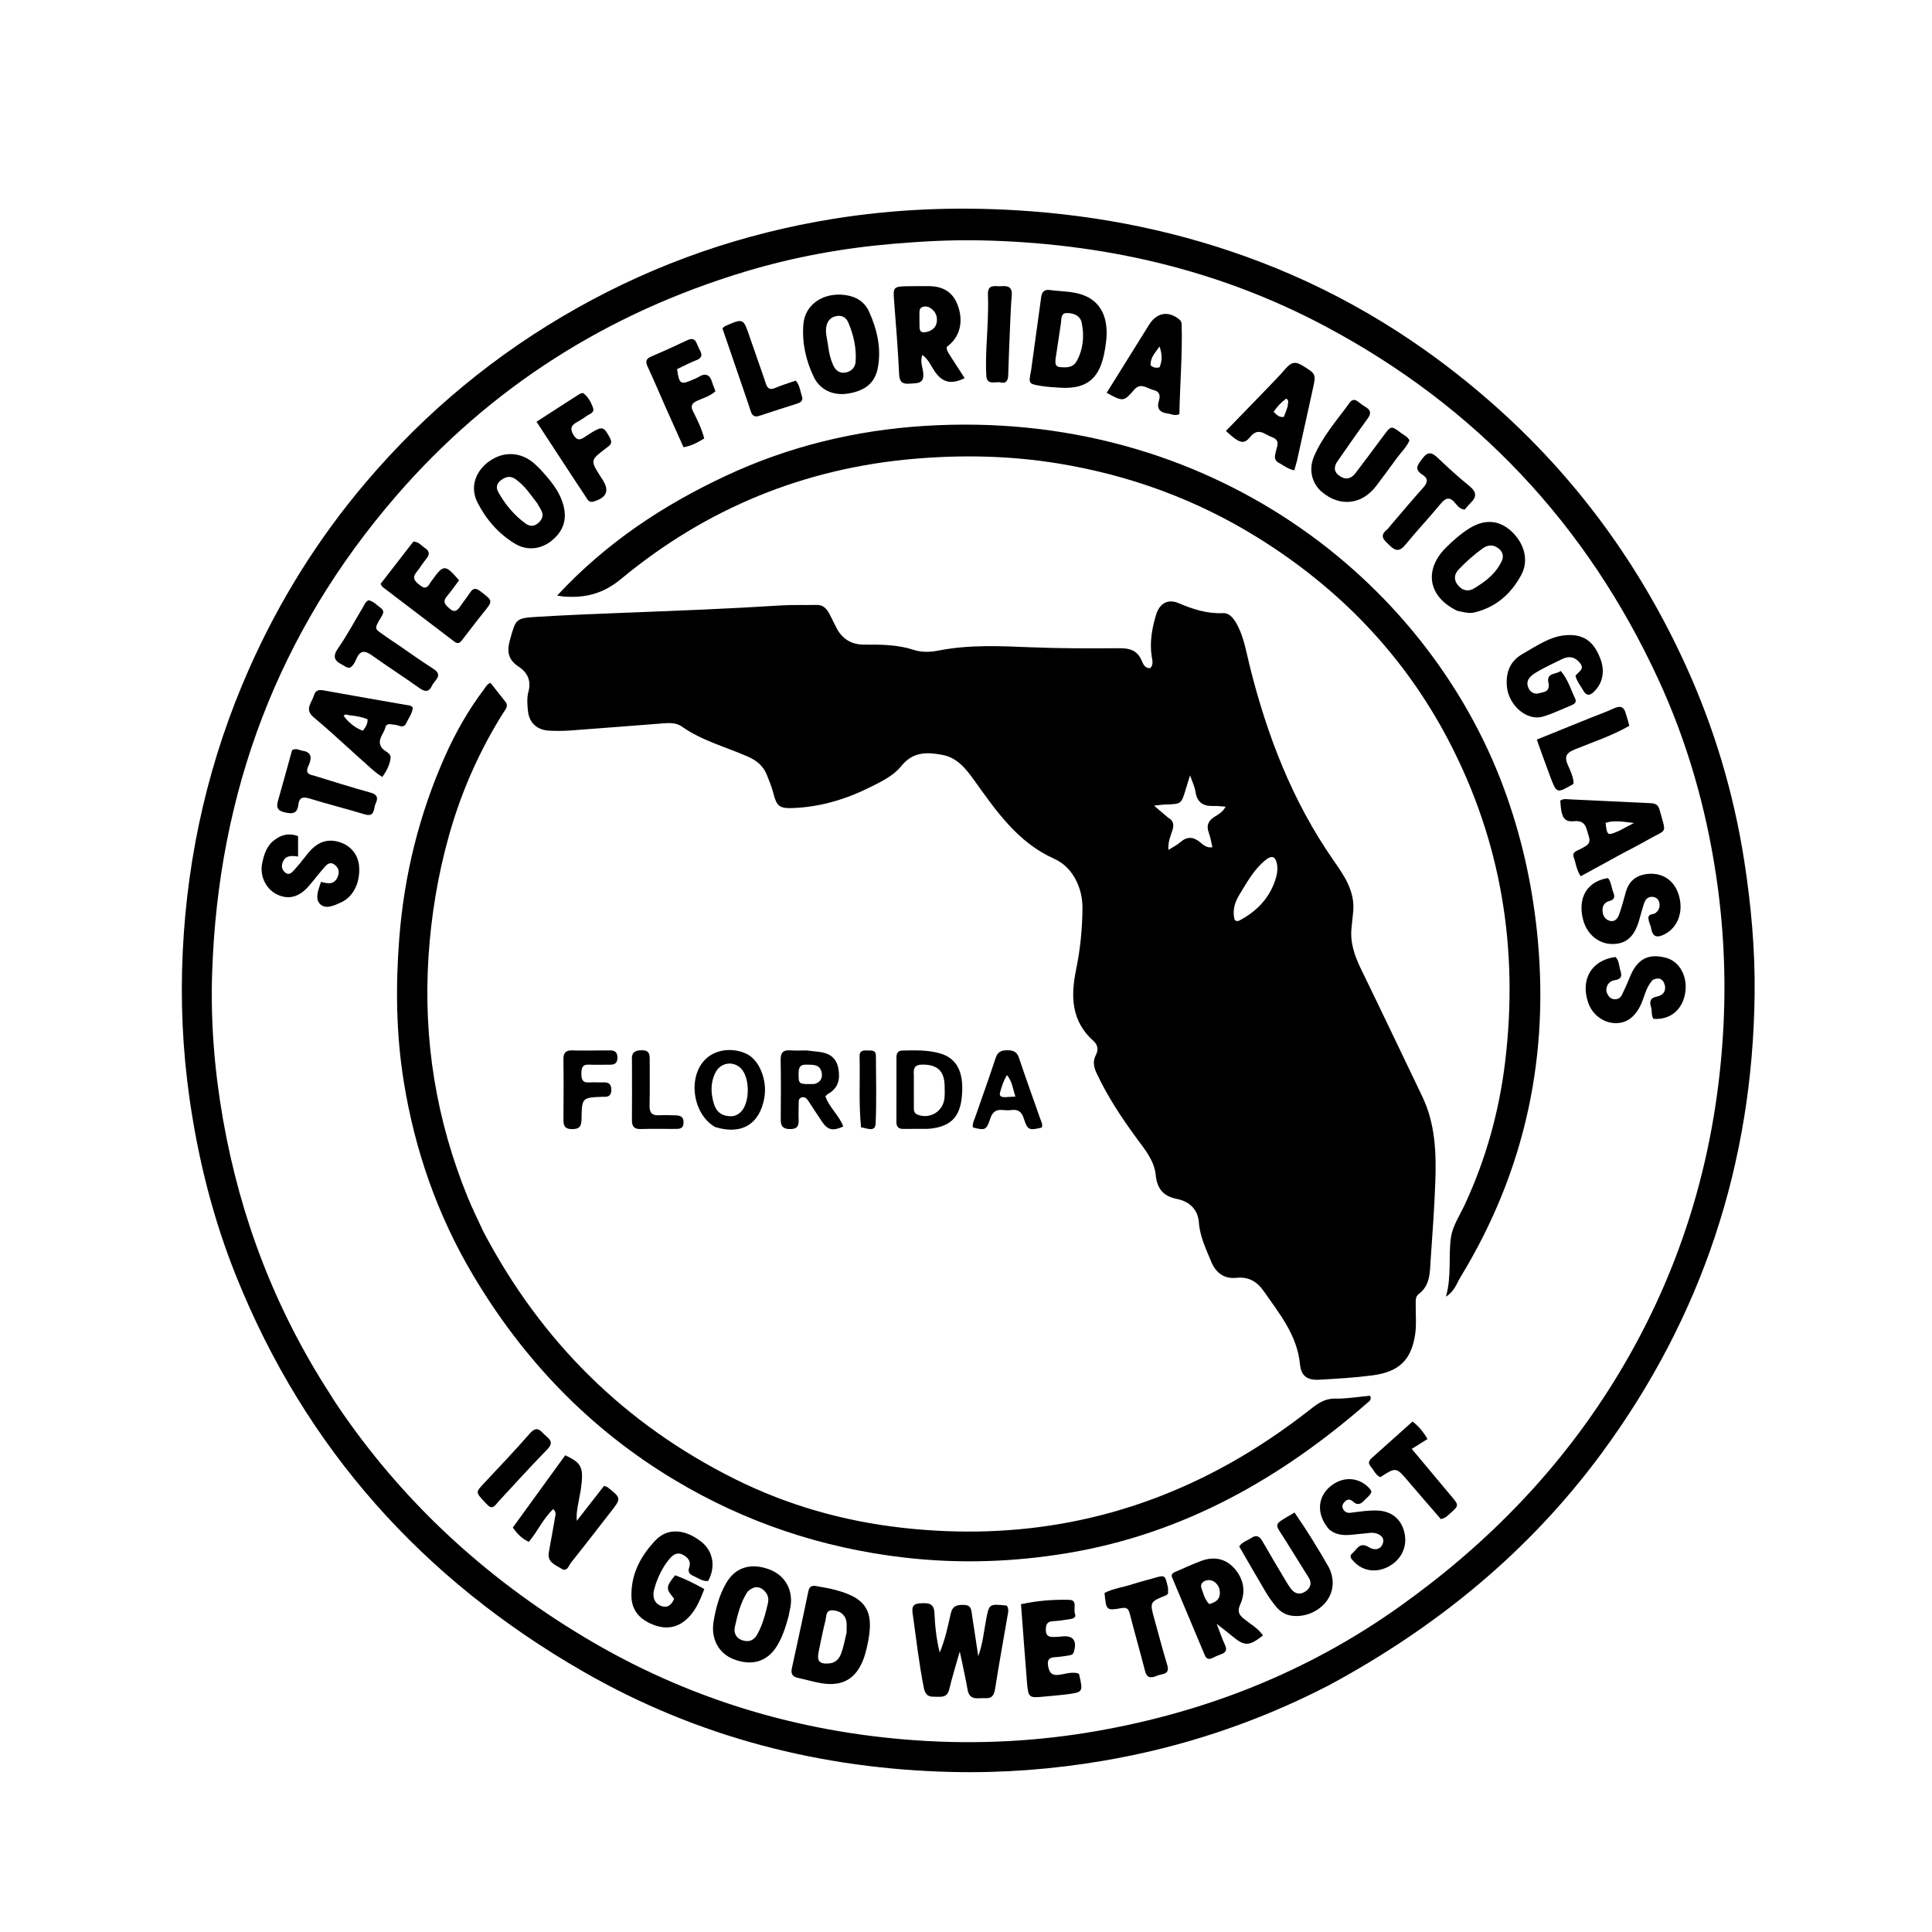
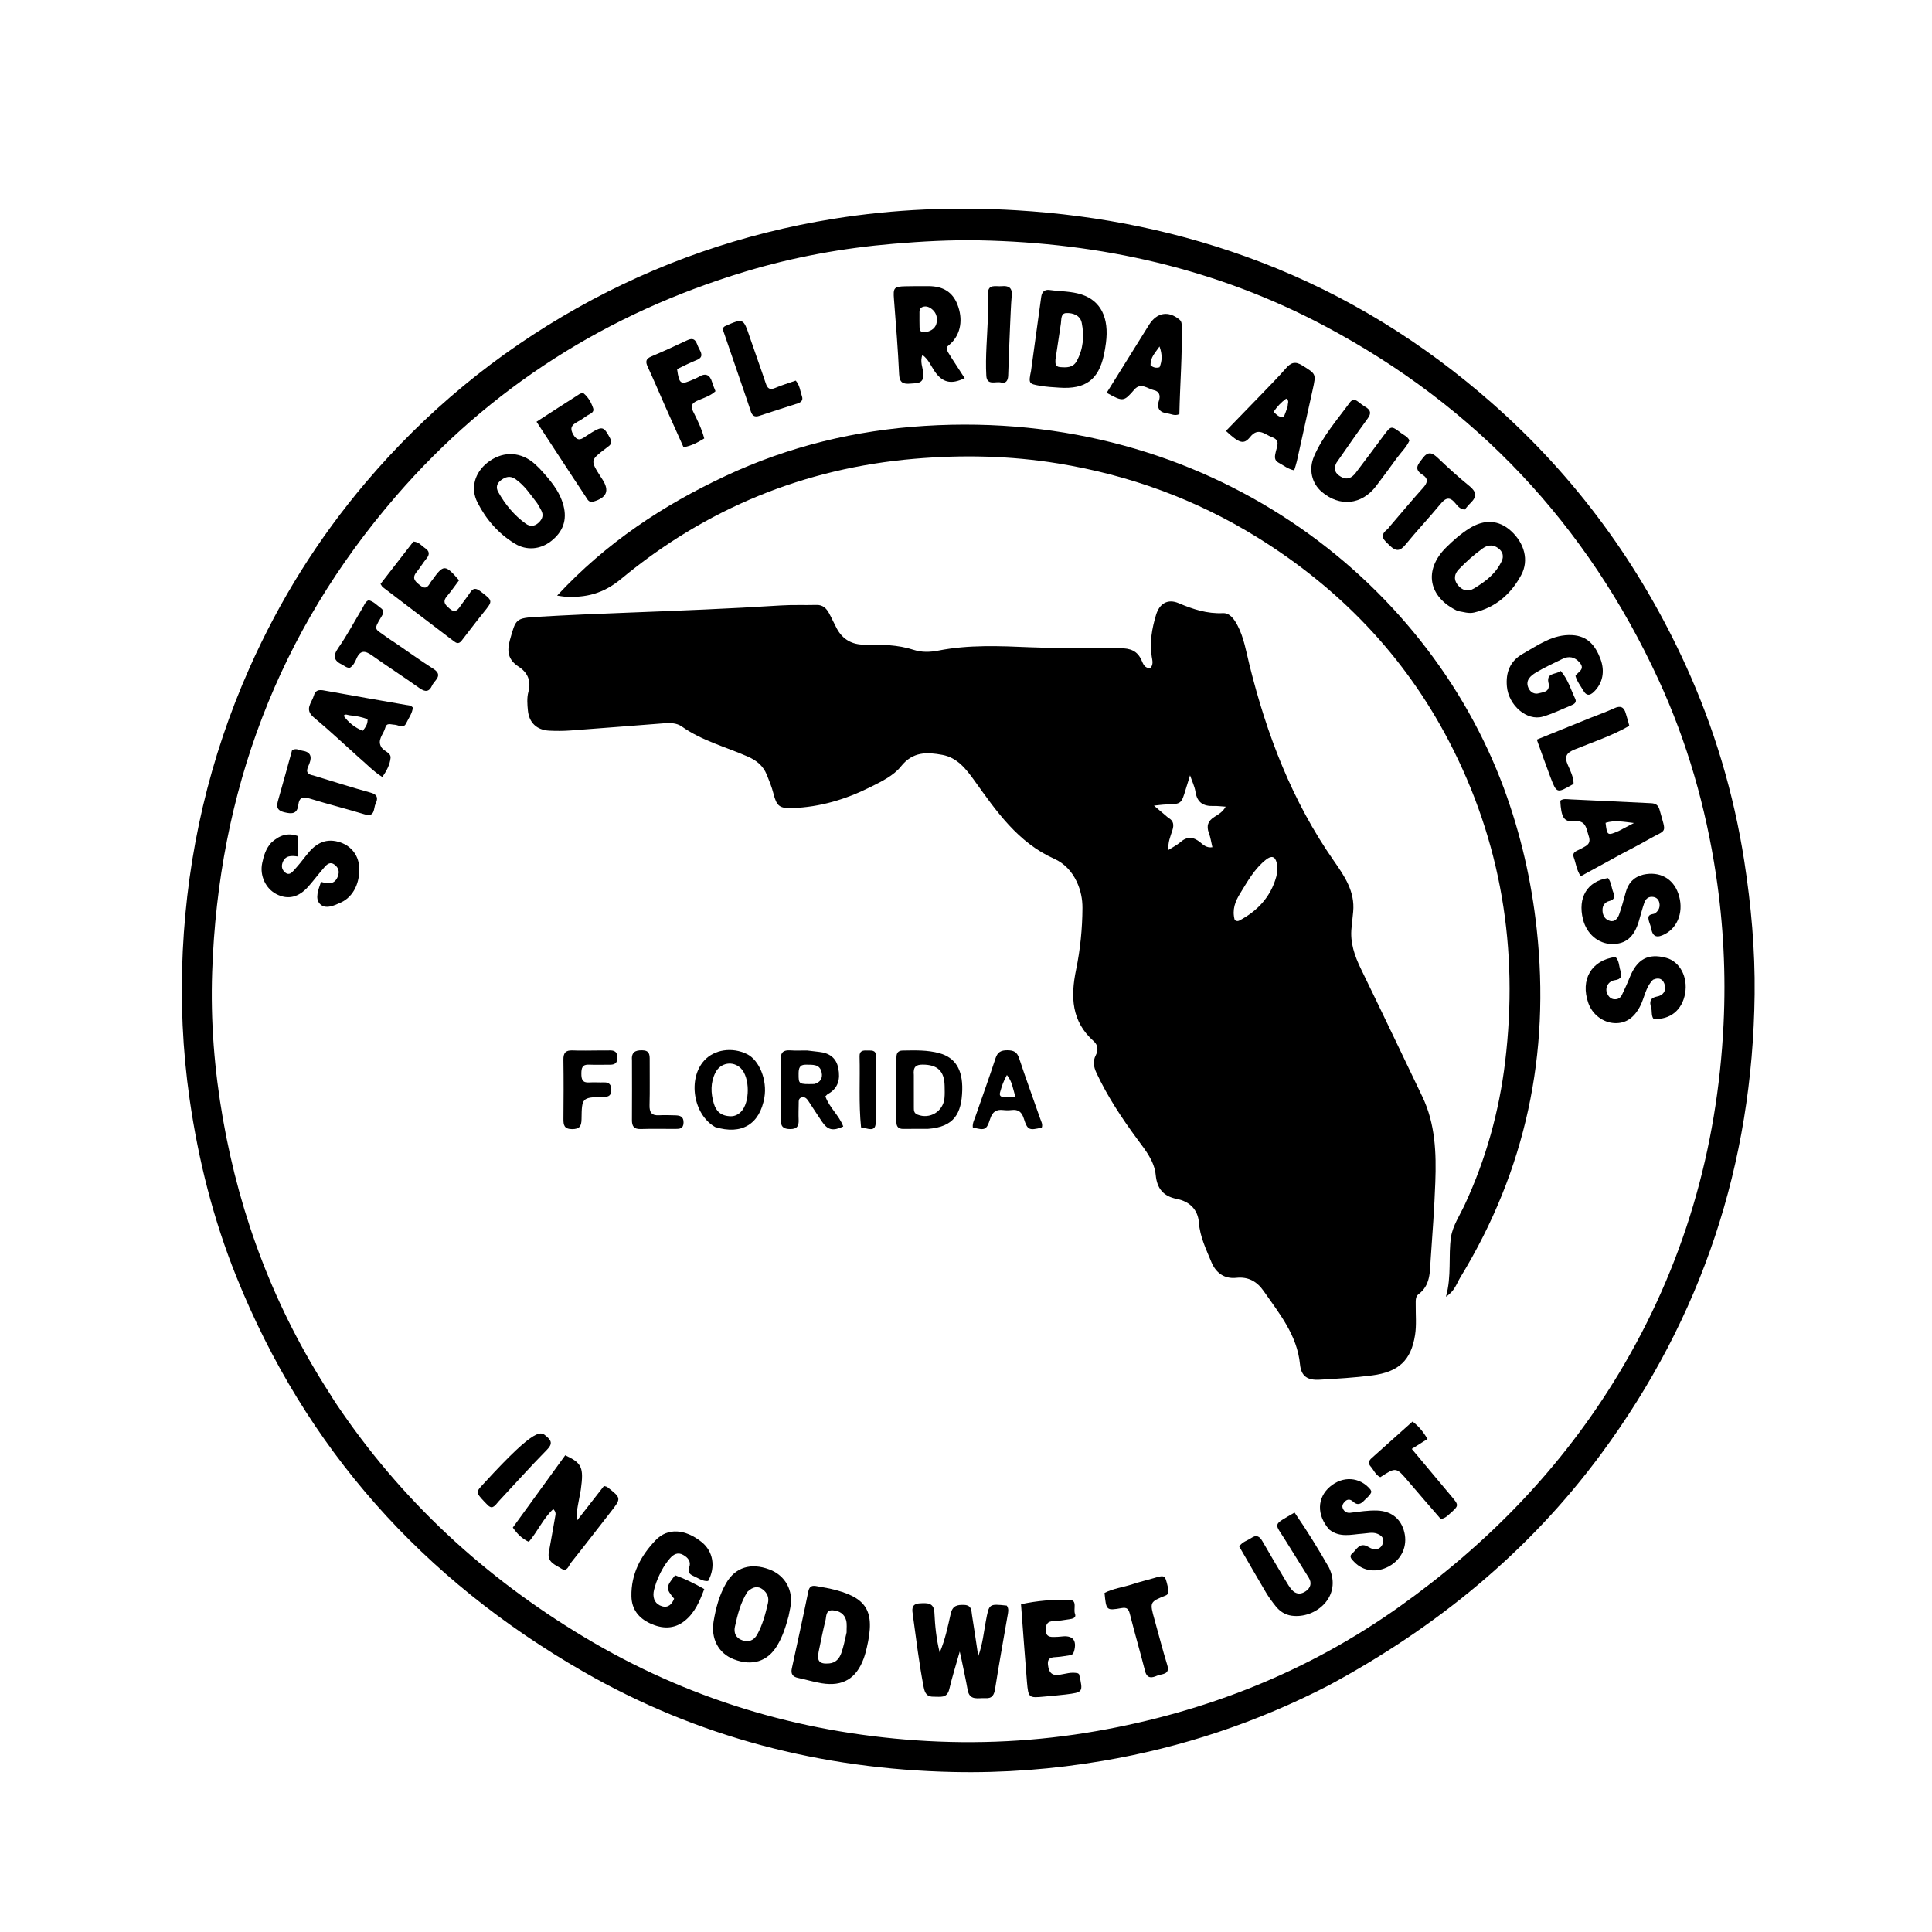
<svg xmlns="http://www.w3.org/2000/svg" version="1.1" id="Layer_1" x="0px" y="0px" width="100%" viewBox="0 0 1024 1024" enable-background="new 0 0 1024 1024" xml:space="preserve">
  <path fill="#000000" opacity="1" stroke="none" d=" M704.201,893.316   C666.179,912.939 626.395,926.177 584.599,933.27   C558.293,937.735 531.748,939.785 505.074,939.192   C435.427,937.644 369.742,920.795 309.225,886.028   C224.173,837.166 161.937,767.872 125.205,676.474   C113.075,646.292 105.155,614.936 100.517,582.696   C96.757,556.557 95.594,530.279 96.876,504.025   C99.42,451.911 110.995,401.81 132.263,353.968   C148.154,318.223 168.628,285.439 193.887,255.676   C225.669,218.225 262.988,187.367 305.841,163.275   C348.334,139.384 393.757,123.697 441.801,115.97   C473.886,110.81 506.222,109.503 538.763,111.459   C583.25,114.133 626.313,122.9 667.939,138.812   C713.578,156.257 754.373,181.583 790.99,213.848   C835.168,252.774 869.135,299.258 893.495,352.717   C908.588,385.839 918.931,420.457 924.521,456.526   C928.147,479.921 930.261,503.414 929.985,527.021   C928.938,616.796 902.074,698.164 848.741,770.452   C810.31,822.542 761.337,862.52 704.201,893.316  M174.832,738.713   C175.896,740.403 176.918,742.122 178.031,743.78   C212.488,795.154 256.785,836.019 309.761,867.779   C364.042,900.321 422.943,918.105 485.81,922.433   C517.727,924.631 549.703,923.029 581.32,917.486   C639.534,907.282 693.194,886.041 741.57,851.677   C788.633,818.247 827.964,777.762 857.892,728.18   C892.337,671.112 910.278,609.149 913.518,542.854   C914.81,516.407 913.468,489.94 909.522,463.714   C904.124,427.848 894.253,393.257 879.034,360.257   C841.1,278.004 782.256,215.374 702.299,172.874   C645.094,142.468 583.595,128.645 519.072,127.389   C503.914,127.093 488.808,127.918 473.692,129.192   C446.922,131.448 420.633,136.21 394.949,143.961   C322.041,165.965 260.019,205.084 210.044,262.783   C147.345,335.173 115.746,419.726 112.457,515.057   C111.556,541.176 113.632,567.195 118.153,593.009   C127.281,645.135 145.678,693.618 174.832,738.713  z" />
  <path fill="#000000" opacity="1" stroke="none" d=" M570.724,467.367   C568.044,461.676 563.951,457.496 558.778,455.183   C539.506,446.569 528.146,430.03 516.507,413.79   C512.02,407.531 507.371,401.562 499.466,400.097   C491.393,398.6 483.854,398.242 477.518,406.227   C473.604,411.158 467.021,414.318 461.129,417.26   C448.233,423.699 434.539,427.796 420.006,428.291   C413.115,428.525 411.636,427.253 409.92,420.511   C409.052,417.103 407.74,413.898 406.427,410.656   C404.477,405.844 401.001,403.045 396.304,400.985   C384.602,395.853 372.039,392.606 361.407,385.086   C358.56,383.072 355.09,383.125 351.738,383.38   C335.336,384.628 318.941,385.966 302.535,387.158   C298.721,387.436 294.865,387.465 291.046,387.266   C284.588,386.929 280.458,383.101 279.811,376.69   C279.479,373.402 279.209,369.865 280.055,366.752   C281.685,360.76 279.535,356.36 274.91,353.362   C269.251,349.695 268.595,345.201 270.273,339.205   C273.44,327.884 273.244,327.612 285.169,326.902   C300.948,325.963 316.747,325.328 332.544,324.716   C359.643,323.665 386.74,322.629 413.808,320.895   C420.118,320.491 426.47,320.793 432.798,320.623   C436.162,320.533 438.026,322.467 439.442,325.056   C440.877,327.682 442.072,330.438 443.487,333.075   C446.618,338.907 451.598,341.723 458.162,341.672   C467.002,341.603 475.775,341.651 484.356,344.459   C488.49,345.811 493.055,345.675 497.262,344.841   C513.465,341.63 529.819,342.388 546.091,343.063   C561.921,343.719 577.737,343.678 593.555,343.578   C599.037,343.543 602.855,344.865 605.116,350.117   C605.883,351.9 606.761,354.282 609.654,354.121   C611.497,352.269 610.752,349.975 610.443,347.989   C609.262,340.382 610.559,333.058 612.737,325.858   C614.549,319.869 618.916,317.227 624.702,319.687   C632.302,322.919 639.756,325.353 648.194,324.971   C651.823,324.807 654.185,328.194 655.878,331.415   C659.333,337.987 660.47,345.262 662.222,352.347   C671.402,389.465 684.912,424.711 706.977,456.285   C712.636,464.383 718.218,472.552 717.216,483.2   C716.951,486.011 716.664,488.821 716.355,491.628   C715.478,499.565 717.979,506.653 721.394,513.67   C732.323,536.126 743.061,558.675 753.856,581.196   C760.77,595.619 761.304,611.073 760.742,626.589   C760.249,640.212 759.253,653.82 758.293,667.421   C757.82,674.13 758.234,681.211 751.822,685.983   C750.096,687.267 750.386,689.59 750.362,691.599   C750.297,696.926 750.828,702.351 750.012,707.563   C747.909,720.998 741.376,727.155 727.269,729   C718.047,730.205 708.724,730.73 699.429,731.275   C692.986,731.654 689.642,729.461 689.027,723.132   C687.519,707.62 678.105,696.248 669.767,684.276   C666.338,679.351 661.771,676.569 655.312,677.274   C648.854,677.979 644.377,674.579 642.014,668.811   C639.255,662.077 635.997,655.537 635.44,647.981   C634.928,641.036 630.412,636.768 623.723,635.45   C616.572,634.04 613.258,629.946 612.564,622.849   C611.835,615.399 607.193,609.742 602.932,603.969   C594.712,592.83 587.071,581.335 581.184,568.743   C579.679,565.525 579.091,562.49 580.823,559.213   C582.239,556.533 581.9,553.836 579.704,551.878   C567.862,541.318 567.372,528.368 570.357,513.92   C572.564,503.239 573.669,492.259 573.724,481.253   C573.748,476.5 572.85,472.006 570.724,467.367  M619.196,433.425   C622.025,434.986 622.327,437.156 621.378,440.14   C620.376,443.288 618.908,446.45 619.327,450.477   C621.719,448.939 623.845,447.902 625.564,446.4   C629.219,443.206 632.497,443.444 636.161,446.466   C637.77,447.794 639.589,449.551 642.588,449.05   C641.942,446.33 641.618,443.858 640.757,441.59   C639.276,437.692 640.269,435.028 643.809,432.868   C645.935,431.571 648.215,430.211 649.62,427.554   C647.218,427.402 645.225,427.105 643.248,427.185   C637.846,427.404 634.504,425.399 633.628,419.654   C633.202,416.857 631.862,414.2 630.753,410.941   C629.878,413.765 629.175,415.962 628.514,418.172   C626.12,426.173 626.125,426.149 617.964,426.395   C616.078,426.451 614.199,426.744 611.633,426.996   C614.365,429.328 616.496,431.148 619.196,433.425  M654.431,487.626   C655.147,488.17 655.979,488.382 656.765,487.969   C666.452,482.887 673.443,475.48 676.432,464.748   C677.102,462.341 677.273,459.774 676.682,457.329   C675.817,453.75 673.828,453.415 671.018,455.63   C664.885,460.464 661.233,467.147 657.278,473.57   C654.772,477.639 652.905,482.092 654.431,487.626  z" />
  <path fill="#000000" opacity="1" stroke="none" d=" M797.173,418.03   C806.116,442.357 811.709,467.01 814.487,492.42   C821.717,558.534 808.724,620.113 774.044,676.971   C772.051,680.238 771.03,684.299 766.379,687.277   C769.504,676.18 767.554,665.749 769.063,655.68   C769.966,649.658 773.785,644.046 776.441,638.318   C787.582,614.291 794.576,589.094 797.75,562.832   C804.972,503.086 795.775,446.098 767.852,392.628   C744.169,347.275 709.78,311.691 666.341,284.773   C633.804,264.611 598.48,251.779 560.818,245.639   C535.616,241.531 510.203,240.982 484.693,243.162   C426.182,248.164 374.233,269.518 329.225,306.817   C319.673,314.733 310.425,316.91 299.234,316.227   C298.432,316.178 297.637,316.008 295.291,315.673   C321.254,287.689 351.492,267.718 384.811,252.145   C418.176,236.549 453.458,228.03 490.137,225.728   C639.931,216.328 756.052,306.501 797.173,418.03  z" />
-   <path fill="#000000" opacity="1" stroke="none" d=" M256.227,652.842   C286.845,710.999 331.12,754.851 389.633,783.988   C417.545,797.887 447.209,806.276 478.262,809.763   C539.631,816.654 597.498,805.924 651.558,775.74   C666.715,767.277 681.047,757.563 694.689,746.836   C698.502,743.837 702.144,741.21 707.545,741.3   C713.787,741.403 720.047,740.323 726.2,739.765   C727.191,742.111 725.518,742.857 724.508,743.738   C678.612,783.79 627.142,812.838 566.339,823.079   C537.488,827.939 508.477,828.92 479.32,825.545   C435.865,820.515 395.288,806.985 357.791,784.56   C312.672,757.577 277.362,720.766 250.611,675.652   C231.719,643.792 219.772,609.372 213.939,572.88   C209.958,547.979 209.664,522.896 211.586,497.75   C214.156,464.118 222.097,431.855 235.766,401.035   C241.385,388.365 248.208,376.344 256.585,365.256   C257.465,364.091 258.063,362.618 259.991,361.954   C262.579,365.231 265.222,368.574 267.86,371.922   C269.709,374.269 267.868,376.005 266.771,377.752   C254.025,398.058 244.445,419.773 237.972,442.838   C232.077,463.844 228.528,485.197 227.119,507.04   C224.264,551.306 231.233,593.817 247.988,634.788   C250.444,640.792 253.358,646.608 256.227,652.842  z" />
  <path fill="#000000" opacity="1" stroke="none" d=" M509.636,879.613   C509.365,878.285 509.141,877.313 508.687,875.343   C506.647,882.582 504.647,888.888 503.135,895.308   C501.941,900.372 498.253,899.194 494.902,899.29   C491.333,899.393 490.207,897.512 489.559,894.179   C487.115,881.622 485.628,868.932 483.872,856.28   C483.475,853.417 482.671,850.048 487.523,849.802   C491.401,849.604 494.996,849.311 495.251,854.735   C495.577,861.676 496.25,868.584 498.06,875.884   C500.964,869.025 502.365,862.129 503.892,855.333   C504.881,850.934 507.411,850.51 511.081,850.644   C515.093,850.79 514.814,853.746 515.216,856.255   C516.316,863.126 517.313,870.015 518.495,877.848   C520.874,871.256 521.401,865.186 522.511,859.286   C524.255,850.017 524.036,849.975 533.6,851   C534.923,852.793 534.289,854.774 533.961,856.697   C531.778,869.454 529.445,882.187 527.448,894.972   C526.924,898.328 525.905,900.325 522.239,900.062   C518.53,899.795 513.897,901.674 512.847,895.58   C511.947,890.35 510.749,885.171 509.636,879.613  z" />
  <path fill="#000000" opacity="1" stroke="none" d=" M307.844,789.578   C307.248,792.602 306.764,795.21 306.307,797.822   C305.852,800.423 305.425,803.028 305.706,806.081   C310.532,799.892 315.358,793.702 320.121,787.591   C321.002,787.88 321.554,787.919 321.915,788.202   C329.392,794.063 329.38,794.063 323.555,801.523   C316.595,810.438 309.705,819.408 302.647,828.244   C301.393,829.813 300.6,833.402 297.538,831.412   C294.426,829.39 289.879,828.091 290.909,822.678   C292.086,816.492 293.083,810.272 294.222,804.079   C294.465,802.752 294.906,801.485 293.235,799.855   C287.915,804.778 285.032,811.59 280.285,817.202   C276.594,815.525 274.059,812.872 271.807,809.63   C281.147,796.751 290.391,784.005 299.587,771.324   C308.453,775.467 309.486,777.746 307.844,789.578  z" />
  <path fill="#000000" opacity="1" stroke="none" d=" M504.347,189.716   C506.779,193.477 509.024,196.934 511.298,200.433   C504.015,203.97 499.421,202.751 495.31,196.693   C493.38,193.85 492.126,190.484 488.905,188.127   C487.476,191.643 489.138,194.824 489.37,197.972   C489.783,203.556 485.991,203.015 482.538,203.322   C478.901,203.645 476.762,203.021 476.554,198.428   C475.954,185.169 474.856,171.932 473.831,158.695   C473.348,152.461 473.749,151.853 480.125,151.724   C484.116,151.643 488.109,151.638 492.101,151.651   C499.889,151.677 504.837,154.803 507.413,161.271   C510.55,169.148 509.26,176.96 503.966,182.032   C503.256,182.712 502.475,183.316 501.759,183.927   C501.715,186.236 503.227,187.698 504.347,189.716  M490.815,176.023   C493.823,175.351 496.103,173.804 496.523,170.554   C496.887,167.736 495.941,165.278 493.57,163.562   C492.16,162.542 490.532,162.057 488.848,162.747   C487.08,163.472 487.357,165.168 487.335,166.636   C487.303,168.801 487.339,170.968 487.373,173.133   C487.402,174.942 487.669,176.573 490.815,176.023  z" />
  <path fill="#000000" opacity="1" stroke="none" d=" M546.467,196.591   C548.32,183.2 550.076,170.241 551.877,157.288   C552.22,154.822 553.548,153.324 556.26,153.697   C561.992,154.486 567.877,154.3 573.44,156.157   C583.47,159.505 587.919,168.496 586.178,181.764   C585.898,183.9 585.547,186.034 585.089,188.139   C582.219,201.324 575.274,206.376 561.607,205.474   C558.129,205.244 554.678,205.061 551.222,204.462   C545.283,203.434 545.078,203.299 546.467,196.591  M559.424,190.553   C559.342,192.44 559.196,194.381 561.867,194.582   C565.258,194.837 568.667,194.998 570.646,191.427   C574.199,185.017 574.744,178.063 573.343,171.097   C572.54,167.101 568.652,165.774 565.128,165.935   C562.171,166.069 562.616,169.282 562.287,171.52   C561.394,177.591 560.458,183.656 559.424,190.553  z" />
  <path fill="#000000" opacity="1" stroke="none" d=" M772.617,323.842   C756.951,316.519 754.454,302.101 766.416,290.225   C770.213,286.455 774.219,282.933 778.739,280.087   C786.726,275.058 794.42,275.573 800.796,281.342   C807.961,287.824 810.487,296.958 806.285,304.757   C800.882,314.785 792.824,321.935 781.339,324.636   C778.404,325.327 775.754,324.329 772.617,323.842  M796.214,296.788   C797.223,293.724 795.785,291.569 793.37,290.077   C790.859,288.527 788.209,288.98 785.891,290.637   C781.297,293.921 777.099,297.689 773.188,301.756   C770.83,304.209 770.398,307.044 772.495,309.862   C774.8,312.958 778.08,313.827 781.287,311.869   C787.237,308.235 792.942,304.178 796.214,296.788  z" />
  <path fill="#000000" opacity="1" stroke="none" d=" M285.833,248.161   C291.38,254.2 296.569,260.044 298.646,267.92   C300.653,275.534 298.486,281.836 292.036,286.848   C286.381,291.242 279.118,291.942 272.885,288.143   C264.152,282.82 257.589,275.259 253.022,266.217   C249.225,258.699 251.627,250.521 258.334,245.22   C265.685,239.409 274.547,239.147 281.86,244.591   C283.188,245.58 284.347,246.796 285.833,248.161  M284.75,266.767   C281.202,262.191 278.046,257.273 273.153,253.896   C270.33,251.948 267.818,252.743 265.415,254.608   C263.28,256.265 262.758,258.412 264.077,260.779   C267.754,267.373 272.491,273.087 278.63,277.536   C280.927,279.201 283.3,279.04 285.432,277.071   C287.47,275.189 288.277,273.031 286.829,270.403   C286.269,269.389 285.736,268.36 284.75,266.767  z" />
-   <path fill="#000000" opacity="1" stroke="none" d=" M448.276,156.41   C454.22,157.301 458.444,160.297 460.66,165.247   C464.844,174.594 467.19,184.416 465.305,194.742   C463.82,202.876 458.694,207.157 449.308,208.626   C441.722,209.812 434.661,206.709 431.364,199.883   C427.119,191.094 425.025,181.622 425.801,171.859   C426.636,161.354 436.482,154.688 448.276,156.41  M438.983,183.73   C439.411,187.041 440.157,190.286 441.505,193.337   C442.747,196.148 444.85,198.067 448.132,197.459   C451.203,196.89 453.31,194.819 453.51,191.676   C453.97,184.431 452.451,177.463 449.566,170.838   C448.48,168.344 446.306,167.004 443.484,167.496   C440.865,167.952 439.052,169.351 438.209,172.125   C437.077,175.852 438.432,179.347 438.983,183.73  z" />
  <path fill="#000000" opacity="1" stroke="none" d=" M439.708,841.961   C459.571,846.418 464.032,853.658 459.393,873.418   C458.94,875.349 458.427,877.283 457.737,879.139   C453.808,889.711 446.712,893.96 435.575,892.18   C431.334,891.502 427.195,890.202 422.98,889.33   C420.119,888.738 419.07,887.16 419.675,884.359   C422.611,870.768 425.634,857.194 428.401,843.568   C429.01,840.565 430.522,840.238 432.95,840.708   C435.062,841.118 437.185,841.477 439.708,841.961  M448.72,865.21   C448.665,863.056 449.002,860.8 448.469,858.772   C447.564,855.328 444.764,853.713 441.36,853.504   C437.551,853.271 438.065,856.702 437.521,858.843   C436.132,864.31 435.077,869.863 433.914,875.387   C432.844,880.474 434.349,882.096 439.484,881.652   C442.998,881.348 444.879,879.064 445.918,876.154   C447.084,872.885 447.762,869.442 448.72,865.21  z" />
-   <path fill="#000000" opacity="1" stroke="none" d=" M622.411,833.357   C627.169,831.279 631.565,829.306 636.044,827.543   C642.669,824.936 648.956,825.625 653.911,830.932   C659.106,836.497 660.491,843.403 657.377,850.326   C655.662,854.14 656.621,855.847 659.442,858.118   C662.85,860.862 666.86,863.027 669.409,866.808   C662.11,872.577 659.64,872.609 653.309,867.343   C650.897,865.337 648.392,863.443 644.858,860.651   C646.614,865.176 647.756,868.588 649.256,871.833   C650.457,874.431 649.833,875.858 647.227,876.768   C645.664,877.313 644.149,878.022 642.663,878.76   C640.802,879.685 639.417,879.292 638.613,877.387   C632.801,863.616 627.013,849.836 621.227,836.055   C620.783,834.998 620.998,834.113 622.411,833.357  M646.138,841.546   C645.328,839.842 644.207,838.423 642.37,837.77   C639.301,836.68 635.847,838.825 636.711,841.433   C637.724,844.487 638.508,847.776 640.938,850.213   C645.212,849.03 647.582,846.828 646.138,841.546  z" />
  <path fill="#000000" opacity="1" stroke="none" d=" M820.882,362.604   C819.082,356.222 824.704,357.706 827.224,355.605   C831.078,360.105 832.566,365.468 834.901,370.369   C835.769,372.191 834.466,373.159 832.974,373.77   C827.895,375.847 822.924,378.321 817.678,379.833   C809.238,382.265 799.57,373.852 798.682,363.803   C798.022,356.344 800.373,350.318 807.109,346.529   C815.311,341.915 823.02,336.07 833.248,336.617   C841.514,337.059 845.595,342.198 848.253,349.185   C850.778,355.82 849.461,362.135 844.808,366.668   C842.595,368.823 840.841,368.856 839.258,366.124   C837.773,363.56 835.846,361.225 835.027,358.221   C836.351,356.083 840.283,354.814 837.337,351.285   C834.706,348.133 831.588,347.521 827.984,349.307   C823.359,351.598 818.626,353.722 814.215,356.375   C811.258,358.152 808.215,360.611 810.186,364.812   C811.148,366.862 813.26,368.142 815.614,367.454   C817.941,366.773 821.304,366.913 820.882,362.604  z" />
  <path fill="#000000" opacity="1" stroke="none" d=" M347.81,838.805   C347.238,840.767 346.617,842.342 346.419,843.969   C345.984,847.539 347.45,850.346 350.916,851.357   C354.229,852.324 356.144,850.207 357.31,847.348   C352.815,841.976 352.836,841.197 357.819,834.918   C363.003,836.762 367.991,839.255 373.279,842.233   C370.833,848.694 368.305,854.775 362.92,859.074   C357.196,863.643 350.857,863.34 344.599,860.447   C338.603,857.676 334.825,853.066 334.67,846.14   C334.405,834.254 339.652,824.518 347.522,816.311   C353.931,809.628 363.203,810.397 371.841,817.279   C378.011,822.195 379.443,830.523 375.312,837.972   C372.358,838.238 370.064,836.391 367.526,835.294   C365.447,834.396 364.426,833.194 365.317,830.658   C366.378,827.639 364.69,825.581 362.127,824.142   C359.213,822.507 356.966,823.812 355.098,825.956   C351.897,829.63 349.666,833.896 347.81,838.805  z" />
  <path fill="#000000" opacity="1" stroke="none" d=" M708.329,245.316   C706.517,248.882 707.893,251.038 710.688,252.679   C713.951,254.595 716.52,253.283 718.516,250.677   C723.575,244.072 728.492,237.358 733.478,230.698   C737.317,225.57 737.349,225.545 742.71,229.59   C744.146,230.673 745.979,231.317 747.054,233.429   C745.582,236.927 742.626,239.657 740.329,242.82   C736.709,247.802 733.069,252.771 729.331,257.665   C721.724,267.625 709.994,268.795 700.485,260.617   C695.338,256.19 693.469,248.893 696.449,241.916   C701.004,231.256 708.692,222.575 715.447,213.32   C716.657,211.662 718.112,211.575 719.735,212.842   C721.045,213.865 722.371,214.892 723.796,215.738   C726.534,217.363 726.875,219.114 724.93,221.777   C719.337,229.436 713.941,237.238 708.329,245.316  z" />
  <path fill="#000000" opacity="1" stroke="none" d=" M417.966,856.593   C416.454,862.326 414.736,867.551 411.869,872.286   C406.796,880.667 398.634,883.175 388.969,879.472   C380.769,876.329 376.691,868.467 378.231,859.324   C379.429,852.211 381.267,845.341 384.894,839.069   C389.739,830.694 397.957,828.147 407.795,831.838   C416.32,835.036 420.719,843.183 418.842,852.277   C418.573,853.579 418.343,854.889 417.966,856.593  M396.198,843.641   C392.515,849.304 390.942,855.752 389.517,862.208   C388.797,865.473 390.081,868.25 393.387,869.365   C396.723,870.491 399.528,869.612 401.369,866.27   C404.201,861.13 405.651,855.566 406.986,849.908   C407.753,846.653 406.624,844.276 404.332,842.478   C401.796,840.487 399.078,840.915 396.198,843.641  z" />
  <path fill="#000000" opacity="1" stroke="none" d=" M669.285,208.288   C673.534,203.804 677.691,199.704 681.486,195.293   C684.172,192.171 686.452,191.301 690.318,193.741   C697.513,198.283 697.643,198.026 695.751,206.535   C692.941,219.166 690.188,231.81 687.376,244.441   C687.023,246.026 686.463,247.564 685.947,249.298   C682.593,248.602 680.279,246.623 677.696,245.251   C675.002,243.82 675.731,241.501 676.269,239.125   C676.883,236.414 678.655,233.351 674.247,231.734   C670.31,230.289 666.914,226.235 662.579,231.637   C659.244,235.794 656.83,234.987 649.769,228.4   C656.19,221.782 662.614,215.16 669.285,208.288  M682.555,215.264   C682.324,213.981 683.642,212.388 681.708,211.276   C679.038,213.226 676.864,215.55 675.042,218.273   C676.687,219.875 677.974,221.419 680.487,220.928   C681.122,219.308 681.776,217.635 682.555,215.264  z" />
  <path fill="#000000" opacity="1" stroke="none" d=" M704.425,830.917   C711.621,846.119 697.333,858.137 684.586,856.354   C681.092,855.865 678.341,854.057 676.201,851.391   C674.33,849.06 672.533,846.634 671.009,844.069   C666.18,835.943 661.494,827.732 656.808,819.649   C658.547,817.095 661.161,816.573 663.177,815.182   C665.897,813.306 667.593,814.211 669.13,816.907   C673.168,823.995 677.371,830.988 681.546,837.997   C682.479,839.564 683.433,841.152 684.61,842.533   C686.822,845.129 689.544,845.202 692.186,843.311   C694.69,841.518 695.355,838.989 693.709,836.292   C689.722,829.758 685.545,823.339 681.559,816.804   C675.497,806.865 673.975,808.813 686.14,801.683   C692.59,810.996 698.57,820.681 704.425,830.917  z" />
  <path fill="#000000" opacity="1" stroke="none" d=" M244.616,339.635   C243.067,341.558 241.792,340.808 240.521,339.841   C227.955,330.285 215.387,320.732 202.835,311.157   C202.468,310.877 202.279,310.363 201.694,309.492   C207.482,302.028 213.339,294.475 219.114,287.027   C222.065,287.217 223.468,289.305 225.339,290.551   C227.524,292.006 227.921,293.745 226.106,295.961   C224.213,298.27 222.679,300.872 220.797,303.192   C217.965,306.684 220.335,308.399 222.842,310.384   C225.706,312.653 226.936,310.81 228.208,308.633   C228.458,308.205 228.811,307.839 229.101,307.433   C235.083,299.063 235.931,299.048 243.316,307.565   C241.211,310.356 239.155,313.337 236.833,316.092   C234.293,319.105 236.166,320.703 238.339,322.615   C240.916,324.884 242.376,323.642 243.89,321.421   C245.574,318.95 247.501,316.64 249.119,314.129   C250.817,311.494 252.329,311.622 254.731,313.466   C261.332,318.535 261.357,318.372 256.163,324.789   C252.295,329.568 248.613,334.498 244.616,339.635  z" />
  <path fill="#000000" opacity="1" stroke="none" d=" M876.158,519.255   C872.115,523.309 871.652,528.739 869.304,533.287   C866.121,539.449 861.695,542.564 855.687,542.267   C849.579,541.965 843.969,537.665 841.857,531.666   C837.474,519.216 843.475,508.906 856.222,507.214   C858.239,509.158 858.05,511.989 858.841,514.439   C859.756,517.271 859.469,519.017 855.785,519.537   C852.248,520.035 850.487,523.818 851.882,526.699   C852.625,528.234 853.724,529.486 855.626,529.622   C857.508,529.757 858.892,528.909 859.67,527.275   C861.095,524.278 862.502,521.264 863.724,518.182   C867.63,508.333 873.507,505.108 883.099,507.677   C890.305,509.606 894.668,517.755 893.161,526.47   C891.62,535.377 885.164,540.626 876.384,540.022   C875.059,538.192 875.749,535.879 875.092,533.839   C874.156,530.935 874.605,528.813 878.356,528.154   C881.256,527.644 883.126,525.381 882.416,522.288   C881.738,519.335 879.771,517.687 876.158,519.255  z" />
  <path fill="#000000" opacity="1" stroke="none" d=" M859.499,452.576   C852.068,456.64 844.96,460.528 837.814,464.437   C835.539,461.048 835.286,457.641 834.161,454.555   C833.024,451.433 835.87,451.047 837.569,450.033   C840.209,448.458 843.608,447.782 842.068,443.173   C840.705,439.096 840.711,434.643 834.248,435.248   C828.86,435.753 827.464,433.197 826.98,424.369   C828.595,423.15 830.498,423.606 832.258,423.684   C846.524,424.318 860.786,425.066 875.052,425.712   C877.513,425.824 878.897,426.64 879.617,429.25   C883.303,442.623 883.775,439.118 873.448,445.084   C868.986,447.662 864.369,449.97 859.499,452.576  M858.043,440.404   C860.55,439.087 863.058,437.77 866.032,436.206   C860.585,435.589 855.767,434.588 850.985,436.116   C851.8,442.944 851.941,443.036 858.043,440.404  z" />
  <path fill="#000000" opacity="1" stroke="none" d=" M870.998,463.575   C879.615,461.672 886.706,465.595 889.498,473.507   C892.644,482.417 889.62,491.408 882.333,495.148   C878.65,497.038 876.027,497.013 875.172,492.156   C874.804,490.059 873.531,488.151 873.701,485.973   C874.415,484.16 876.372,484.829 877.517,483.877   C879.238,482.447 879.936,480.717 879.505,478.582   C879.143,476.792 878.027,475.627 876.147,475.382   C873.768,475.071 872.257,476.373 871.548,478.4   C870.456,481.525 869.642,484.747 868.717,487.929   C866.172,496.679 861.692,500.503 854.179,500.334   C847.043,500.174 840.973,494.962 839.034,487.331   C836.093,475.758 841.276,467.06 852.293,465.4   C854.052,467.62 854.088,470.58 855.139,473.136   C856.037,475.323 855.691,476.87 852.97,477.568   C850.718,478.147 849.341,479.819 849.356,482.358   C849.372,485.175 850.655,487.354 853.284,488.086   C855.814,488.79 857.415,486.807 858.153,484.745   C859.547,480.847 860.605,476.824 861.709,472.828   C863.008,468.124 865.757,464.892 870.998,463.575  z" />
  <path fill="#000000" opacity="1" stroke="none" d=" M143.7,446.722   C148.041,442.651 152.629,441.155 157.983,443.173   C157.983,446.806 157.983,450.217 157.983,453.987   C154.315,453.417 151.175,453.354 149.776,457.2   C148.981,459.385 149.546,461.149 151.27,462.541   C153.081,464.004 154.508,462.672 155.585,461.493   C157.937,458.918 160.167,456.218 162.279,453.441   C166.62,447.73 171.794,444.062 179.384,446.171   C185.682,447.92 189.79,452.816 190.319,458.971   C191.056,467.552 187.383,475.27 180.753,478.311   C177.14,479.968 172.465,482.179 169.528,479.053   C166.816,476.166 168.756,471.534 170.148,467.415   C173.794,468.402 177.371,469.104 179.096,464.423   C180.06,461.804 179.379,459.879 177.309,458.281   C175.136,456.604 173.435,457.969 172.111,459.466   C169.135,462.83 166.453,466.454 163.482,469.823   C158.307,475.691 152.615,477.007 146.564,473.936   C140.824,471.022 137.563,464.111 138.979,457.439   C139.774,453.696 140.793,449.981 143.7,446.722  z" />
  <path fill="#000000" opacity="1" stroke="none" d=" M190.377,401.639   C182.185,394.305 174.443,386.984 166.266,380.185   C161.166,375.945 165.272,372.448 166.356,368.682   C167.467,364.819 170.351,365.704 173.264,366.233   C187.281,368.782 201.322,371.202 215.357,373.652   C216.487,373.849 217.702,373.733 218.805,375.014   C218.586,378.02 216.594,380.583 215.284,383.345   C213.812,386.451 211.147,384.163 209.071,384.109   C207.125,384.058 204.939,382.844 204.195,385.742   C203.301,389.226 199.522,392.293 202.337,396.341   C203.712,398.318 207.296,398.962 207.012,401.741   C206.646,405.314 204.914,408.632 202.623,411.811   C198.047,408.981 194.548,405.174 190.377,401.639  M185.309,379.117   C184.242,379.027 183.112,378.189 182.137,379.359   C184.592,382.91 188.311,385.84 192.306,387.317   C193.639,385.537 195.017,383.77 194.795,381.172   C191.83,380.058 188.973,379.462 185.309,379.117  z" />
  <path fill="#000000" opacity="1" stroke="none" d=" M609.061,172.085   C613.221,165.552 619.3,164.62 625.064,169.316   C625.92,170.014 626.267,170.863 626.296,171.901   C626.75,187.852 625.398,203.74 625.091,219.5   C622.626,220.627 620.766,219.382 618.856,219.154   C614.849,218.673 612.861,216.622 614.277,212.312   C615.122,209.739 614.516,207.447 611.663,206.825   C608.248,206.08 604.699,202.491 601.238,206.466   C595.608,212.932 595.375,213.044 586.556,208.201   C594.004,196.245 601.434,184.319 609.061,172.085  M609.837,193.658   C611.185,194.744 612.664,195.236 614.59,194.658   C615.984,191.31 616.113,187.935 614.571,183.636   C612.292,187.045 609.663,189.337 609.837,193.658  z" />
  <path fill="#000000" opacity="1" stroke="none" d=" M704.517,810.682   C697.761,802.957 698.056,793.806 704.958,787.935   C711.744,782.163 720.66,782.741 726.244,789.337   C726.548,789.695 726.673,790.205 726.892,790.667   C726.184,792.678 724.448,793.8 723.114,795.238   C721.351,797.139 719.51,798.1 717.173,795.899   C715.841,794.643 714.252,794.326 712.774,795.903   C711.812,796.929 711.117,798.037 711.716,799.481   C712.449,801.25 713.917,802.013 715.724,801.8   C720.5,801.236 725.23,800.42 730.091,800.617   C737.427,800.915 742.623,804.997 744.338,812.165   C746.092,819.499 742.921,826.5 736.168,830.204   C729.703,833.749 722.589,832.879 717.811,827.896   C716.577,826.61 714.689,825.052 716.733,823.329   C718.928,821.478 720.361,817.635 724.448,819.449   C725.355,819.852 726.168,820.51 727.101,820.805   C729.682,821.621 731.795,820.848 732.833,818.318   C733.973,815.535 732.341,813.817 729.945,812.898   C727.381,811.915 724.742,812.705 722.097,812.88   C716.26,813.266 710.154,815.177 704.517,810.682  z" />
  <path fill="#000000" opacity="1" stroke="none" d=" M544.305,891.483   C543.201,877.63 542.198,864.226 541.153,850.266   C549.786,848.387 558.352,847.711 566.869,847.958   C571.229,848.085 568.792,852.842 569.772,855.36   C570.606,857.505 568.436,858.001 566.733,858.236   C563.938,858.621 561.142,859.166 558.335,859.241   C554.902,859.334 554.256,861.166 554.315,864.11   C554.383,867.556 556.565,867.702 559.059,867.612   C560.22,867.57 561.389,867.548 562.539,867.396   C568.596,866.599 570.922,869.368 569.256,875.293   C568.875,876.646 568.132,877.195 566.854,877.36   C564.712,877.637 562.585,878.099 560.437,878.234   C557.623,878.411 554.954,878.379 555.459,882.505   C555.91,886.192 557.264,888.297 561.484,887.677   C564.734,887.2 567.967,886.01 571.377,886.899   C571.568,887.099 571.931,887.301 571.993,887.571   C574.11,896.91 574.11,896.948 564.759,898.12   C560.973,898.595 557.161,898.868 553.361,899.234   C545.232,900.019 545.049,899.87 544.305,891.483  z" />
  <path fill="#000000" opacity="1" stroke="none" d=" M297.041,242.905   C292.761,236.379 288.689,230.148 284.369,223.537   C292.256,218.437 299.631,213.644 307.047,208.916   C307.676,208.516 308.927,208.144 309.308,208.46   C311.795,210.519 313.38,213.355 314.366,216.312   C315.21,218.845 312.394,219.381 310.909,220.49   C309.312,221.681 307.604,222.748 305.854,223.704   C302.876,225.331 301.891,227.055 303.916,230.443   C306.225,234.305 308.314,232.736 310.761,231.054   C311.721,230.394 312.709,229.77 313.708,229.17   C319.26,225.838 320.083,226.156 323.195,231.95   C324.251,233.917 324.297,235.345 322.409,236.647   C321.998,236.93 321.619,237.259 321.221,237.561   C312.792,243.951 312.792,243.951 318.491,252.881   C318.76,253.302 319.038,253.717 319.308,254.137   C323.141,260.09 321.63,263.733 314.615,265.828   C312.062,266.591 311.359,264.628 310.42,263.23   C305.966,256.596 301.629,249.884 297.041,242.905  z" />
  <path fill="#000000" opacity="1" stroke="none" d=" M352.549,215.322   C349.385,208.114 346.452,201.218 343.304,194.42   C342.098,191.816 342.181,190.226 345.118,188.978   C351.555,186.245 357.925,183.342 364.245,180.346   C368.845,178.166 369.113,182.103 370.385,184.516   C371.622,186.861 373.198,189.295 369.157,190.869   C365.613,192.25 362.236,194.059 358.869,195.641   C359.99,203.761 360.745,204.184 367.849,200.943   C368.607,200.598 369.416,200.333 370.112,199.889   C373.898,197.472 376.272,198.493 377.5,202.746   C377.951,204.311 378.64,205.808 379.227,207.353   C376.216,210.109 372.569,210.98 369.298,212.515   C366.598,213.782 365.969,215.319 367.327,218.019   C369.631,222.602 371.908,227.219 373.264,232.394   C369.871,234.435 366.618,236.31 362.283,237.038   C359.074,229.887 355.884,222.78 352.549,215.322  z" />
  <path fill="#000000" opacity="1" stroke="none" d=" M209.909,341.039   C216.669,345.659 223.031,350.233 229.625,354.444   C235.191,357.998 230.282,360.492 229.017,363.329   C227.491,366.749 225.416,366.903 222.359,364.729   C214.082,358.841 205.532,353.337 197.255,347.451   C193.57,344.831 190.949,344.358 188.908,349.178   C188.158,350.949 187.234,352.83 185.45,353.936   C183.771,354.073 182.65,352.929 181.331,352.284   C177.002,350.167 176.246,347.782 179.294,343.422   C184.053,336.615 187.939,329.199 192.245,322.071   C193.083,320.683 193.546,318.961 195.358,318.128   C197.993,318.708 199.781,320.786 201.899,322.315   C204.013,323.841 202.964,325.528 201.997,327.119   C197.703,334.177 198.827,333.14 204.643,337.484   C206.242,338.678 207.953,339.722 209.909,341.039  z" />
  <path fill="#000000" opacity="1" stroke="none" d=" M736.803,278.783   C742.773,271.83 748.415,265.051 754.307,258.499   C756.713,255.824 757.169,253.641 753.947,251.619   C749.026,248.529 751.74,245.965 754.06,242.853   C756.904,239.037 759.106,239.892 762.052,242.688   C767.477,247.838 773.003,252.914 778.818,257.61   C782.575,260.644 782.857,263.247 779.485,266.527   C778.319,267.66 777.321,268.965 776.344,270.081   C773.755,269.867 772.508,268.117 771.305,266.661   C768.345,263.076 766.217,263.813 763.49,267.121   C757.462,274.435 750.921,281.329 744.935,288.677   C741.976,292.309 739.794,292.294 736.562,289.125   C733.766,286.385 730.646,284.218 735.273,280.558   C735.785,280.153 736.145,279.557 736.803,278.783  z" />
  <path fill="#000000" opacity="1" stroke="none" d=" M491.724,598.326   C487.103,598.335 482.95,598.288 478.799,598.357   C476.28,598.398 475.119,597.194 475.118,594.768   C475.113,583.308 475.11,571.848 475.141,560.389   C475.146,558.352 475.85,556.853 478.285,556.807   C484.925,556.682 491.583,556.443 498.059,558.262   C506.119,560.526 510.31,566.701 510.008,577.766   C509.67,590.18 505.772,597.325 491.724,598.326  M484.348,569.783   C484.349,575.414 484.333,581.045 484.363,586.676   C484.371,588.307 484.222,589.948 486.295,590.77   C492.829,593.361 499.874,589.153 500.589,582.041   C500.804,579.908 500.704,577.738 500.671,575.586   C500.552,567.648 496.852,564.241 488.936,564.264   C485.556,564.274 483.91,565.369 484.348,569.783  z" />
  <path fill="#000000" opacity="1" stroke="none" d=" M427.798,556.773   C430.24,557.029 432.208,557.315 434.183,557.528   C439.543,558.104 443.25,560.634 444.316,566.182   C445.412,571.888 444.374,576.779 438.813,579.838   C438.393,580.069 438.082,580.499 437.47,581.07   C439.495,586.997 444.783,591.158 446.945,597.07   C441.389,599.614 438.709,598.99 435.603,594.403   C433.178,590.821 430.863,587.166 428.469,583.563   C427.61,582.271 426.559,581.112 424.792,581.675   C423.135,582.202 423.347,583.725 423.323,585.026   C423.272,587.854 423.177,590.688 423.298,593.511   C423.434,596.701 422.557,598.442 418.866,598.435   C415.229,598.428 413.776,597.138 413.813,593.481   C413.921,582.832 413.932,572.179 413.767,561.531   C413.709,557.762 415.266,556.469 418.842,556.711   C421.659,556.9 424.498,556.762 427.798,556.773  M431.671,574.534   C434.731,573.677 436.113,571.568 435.516,568.543   C434.581,563.805 430.711,564.398 427.234,564.291   C423.697,564.182 423.284,566.321 423.278,569.145   C423.265,574.685 423.236,574.724 431.671,574.534  z" />
  <path fill="#000000" opacity="1" stroke="none" d=" M764.117,786.901   C765.959,789.077 767.554,790.998 769.159,792.911   C773.349,797.907 773.355,797.911 768.475,802.27   C767.246,803.368 766.118,804.634 763.672,805.139   C758.165,798.766 752.375,792.171 746.706,785.474   C739.969,777.515 740.014,777.477 731.593,782.942   C729.064,781.809 728.137,779.116 726.414,777.187   C725.074,775.687 725.435,774.218 726.958,772.866   C734.159,766.475 741.317,760.034 748.672,753.448   C751.669,755.729 754.028,758.366 756.615,762.701   C754.047,764.315 751.345,766.014 748.267,767.949   C754.122,774.961 758.998,780.802 764.117,786.901  z" />
  <path fill="#000000" opacity="1" stroke="none" d=" M166.043,411.001   C176.408,414.158 186.374,417.352 196.457,420.122   C200.207,421.153 200.421,423.196 199.092,425.91   C197.868,428.408 198.966,433.344 193.222,431.603   C183.537,428.668 173.711,426.193 164.037,423.224   C160.499,422.138 158.581,422.69 158.131,426.513   C157.558,431.377 154.913,431.542 150.746,430.527   C146.027,429.378 146.643,426.831 147.606,423.483   C150.122,414.74 152.496,405.957 154.815,397.592   C157.108,396.399 158.585,397.641 160.168,397.875   C164.487,398.512 165.526,400.789 163.941,404.848   C163.1,407.004 160.974,410.093 166.043,411.001  z" />
  <path fill="#000000" opacity="1" stroke="none" d=" M619.081,844.617   C618.645,845.14 618.405,845.404 618.107,845.524   C609.294,849.071 609.304,849.066 611.941,858.49   C614.175,866.473 616.217,874.515 618.655,882.435   C620.307,887.799 615.795,887.073 613.339,888.135   C610.699,889.276 607.992,889.955 606.914,885.715   C604.342,875.593 601.4,865.565 598.849,855.438   C598.188,852.815 597.333,851.826 594.504,852.315   C586.343,853.725 586.326,853.624 585.426,844.279   C590.038,841.895 595.372,841.285 600.344,839.633   C603.961,838.431 607.688,837.565 611.349,836.492   C617.436,834.707 617.455,834.682 618.908,840.859   C619.169,841.968 619.143,843.146 619.081,844.617  z" />
  <path fill="#000000" opacity="1" stroke="none" d=" M379.062,597.355   C367.362,590.707 364.455,571.628 373.327,562.014   C378.655,556.24 388.045,554.846 395.879,558.664   C402.462,561.873 406.729,572.492 405.14,581.713   C402.709,595.82 393.148,601.683 379.062,597.355  M387.364,591.634   C389.484,591.639 391.222,590.759 392.693,589.299   C397.583,584.448 397.541,570.993 392.629,566.184   C388.488,562.131 381.894,563.17 379.203,568.479   C376.509,573.791 376.685,579.39 378.362,584.958   C379.574,588.984 382.126,591.544 387.364,591.634  z" />
  <path fill="#000000" opacity="1" stroke="none" d=" M393.342,204.465   C389.753,194.069 386.321,184.036 382.915,174.08   C383.592,173.469 383.891,173.032 384.302,172.852   C394.031,168.574 393.981,168.596 397.382,178.659   C400.145,186.833 403.143,194.928 405.848,203.121   C406.784,205.957 408.009,206.84 410.917,205.6   C414.4,204.116 418.054,203.033 421.762,201.731   C423.978,204.282 424.115,207.38 425.071,210.117   C425.76,212.092 424.604,213.235 422.784,213.821   C415.993,216.009 409.186,218.147 402.42,220.409   C399.952,221.235 398.693,220.337 397.944,218.043   C396.502,213.625 394.984,209.232 393.342,204.465  z" />
  <path fill="#000000" opacity="1" stroke="none" d=" M863.55,384.701   C854.207,390.076 844.234,393.299 834.582,397.242   C830.186,399.038 829.035,401.035 830.964,405.407   C832.341,408.527 833.917,411.713 834.044,415.127   C833.823,415.433 833.756,415.619 833.625,415.695   C825.124,420.583 825.064,420.605 821.661,411.653   C819.257,405.331 817.041,398.937 814.533,391.998   C824.295,388.043 833.642,384.248 842.996,380.47   C847.154,378.791 851.408,377.321 855.467,375.431   C858.887,373.838 860.765,374.654 861.723,378.23   C862.278,380.302 863.035,382.321 863.55,384.701  z" />
  <path fill="#000000" opacity="1" stroke="none" d=" M517.438,590.519   C520.948,580.414 524.445,570.715 527.645,560.92   C528.723,557.618 530.556,556.644 533.873,556.653   C537.125,556.662 539.009,557.445 540.122,560.804   C543.678,571.534 547.583,582.148 551.297,592.826   C551.83,594.356 552.784,595.864 552.17,597.625   C545.46,599.251 544.588,598.995 542.658,592.883   C541.562,589.411 539.777,587.892 536.177,588.335   C534.7,588.517 533.165,588.509 531.687,588.333   C527.953,587.889 525.976,589.371 524.793,593.047   C522.872,599.01 522.033,599.222 515.614,597.559   C515.29,595.116 516.683,593.096 517.438,590.519  M532.445,581.529   C534.22,581.427 535.995,581.324 538.191,581.198   C536.839,577.186 536.571,573.25 533.683,569.78   C531.873,572.918 530.929,575.856 530.089,578.852   C529.623,580.511 530.048,581.425 532.445,581.529  z" />
  <path fill="#000000" opacity="1" stroke="none" d=" M317.945,556.755   C319.932,556.752 321.43,556.805 322.923,556.739   C325.712,556.616 327.308,557.525 327.247,560.693   C327.191,563.635 325.644,564.357 323.111,564.318   C319.455,564.262 315.792,564.457 312.144,564.28   C308.525,564.104 308.156,566.198 308.141,569.025   C308.127,571.899 308.608,573.945 312.185,573.719   C314.833,573.551 317.503,573.775 320.159,573.688   C322.965,573.598 323.994,575.001 324.019,577.634   C324.045,580.458 322.635,581.522 319.98,581.312   C319.815,581.299 319.648,581.31 319.482,581.317   C308.497,581.743 308.379,581.742 308.23,593.127   C308.182,596.835 307.236,598.508 303.145,598.456   C299.064,598.404 298.604,596.36 298.634,593.111   C298.734,582.641 298.778,572.169 298.617,561.702   C298.561,558.076 299.778,556.568 303.495,556.732   C308.139,556.937 312.8,556.767 317.945,556.755  z" />
  <path fill="#000000" opacity="1" stroke="none" d=" M535.346,173.043   C535.004,182.008 534.586,190.48 534.365,198.957   C534.294,201.69 533.175,203.432 530.55,202.724   C527.81,201.985 523.064,204.571 522.763,199.116   C522.478,193.972 522.611,188.789 522.855,183.637   C523.286,174.492 523.997,165.352 523.629,156.193   C523.387,150.165 527.729,151.988 530.878,151.682   C534.49,151.332 536.62,152.389 536.243,156.616   C535.771,161.912 535.631,167.238 535.346,173.043  z" />
-   <path fill="#000000" opacity="1" stroke="none" d=" M256.889,796.102   C251.983,790.846 252.066,790.924 256.566,786.125   C264.75,777.396 272.991,768.711 280.877,759.718   C285.064,754.944 286.898,759.083 289.518,761.219   C292.328,763.512 292.953,765.294 289.919,768.375   C281.178,777.252 272.868,786.554 264.364,795.666   C263.252,796.857 262.434,798.418 260.691,798.916   C259.022,798.726 258.228,797.342 256.889,796.102  z" />
+   <path fill="#000000" opacity="1" stroke="none" d=" M256.889,796.102   C251.983,790.846 252.066,790.924 256.566,786.125   C285.064,754.944 286.898,759.083 289.518,761.219   C292.328,763.512 292.953,765.294 289.919,768.375   C281.178,777.252 272.868,786.554 264.364,795.666   C263.252,796.857 262.434,798.418 260.691,798.916   C259.022,798.726 258.228,797.342 256.889,796.102  z" />
  <path fill="#000000" opacity="1" stroke="none" d=" M334.956,562.213   C334.543,557.736 336.524,556.637 340.288,556.664   C344.28,556.692 344.376,558.984 344.356,561.876   C344.299,569.85 344.495,577.829 344.275,585.798   C344.169,589.64 345.441,591.356 349.378,591.117   C352.191,590.947 355.025,591.088 357.848,591.148   C360.383,591.203 362.388,591.701 362.301,595.047   C362.218,598.237 360.261,598.361 357.954,598.356   C351.807,598.344 345.657,598.231 339.515,598.408   C335.936,598.51 334.915,596.848 334.941,593.588   C335.025,583.288 334.961,572.987 334.956,562.213  z" />
  <path fill="#000000" opacity="1" stroke="none" d=" M456.383,597.53   C455.073,584.758 455.926,572.312 455.587,559.881   C455.507,556.967 457.31,556.665 459.489,556.785   C461.532,556.897 464.23,556.2 464.248,559.558   C464.313,571.508 464.615,583.473 464.115,595.402   C463.907,600.366 459.499,597.875 456.383,597.53  z" />
</svg>